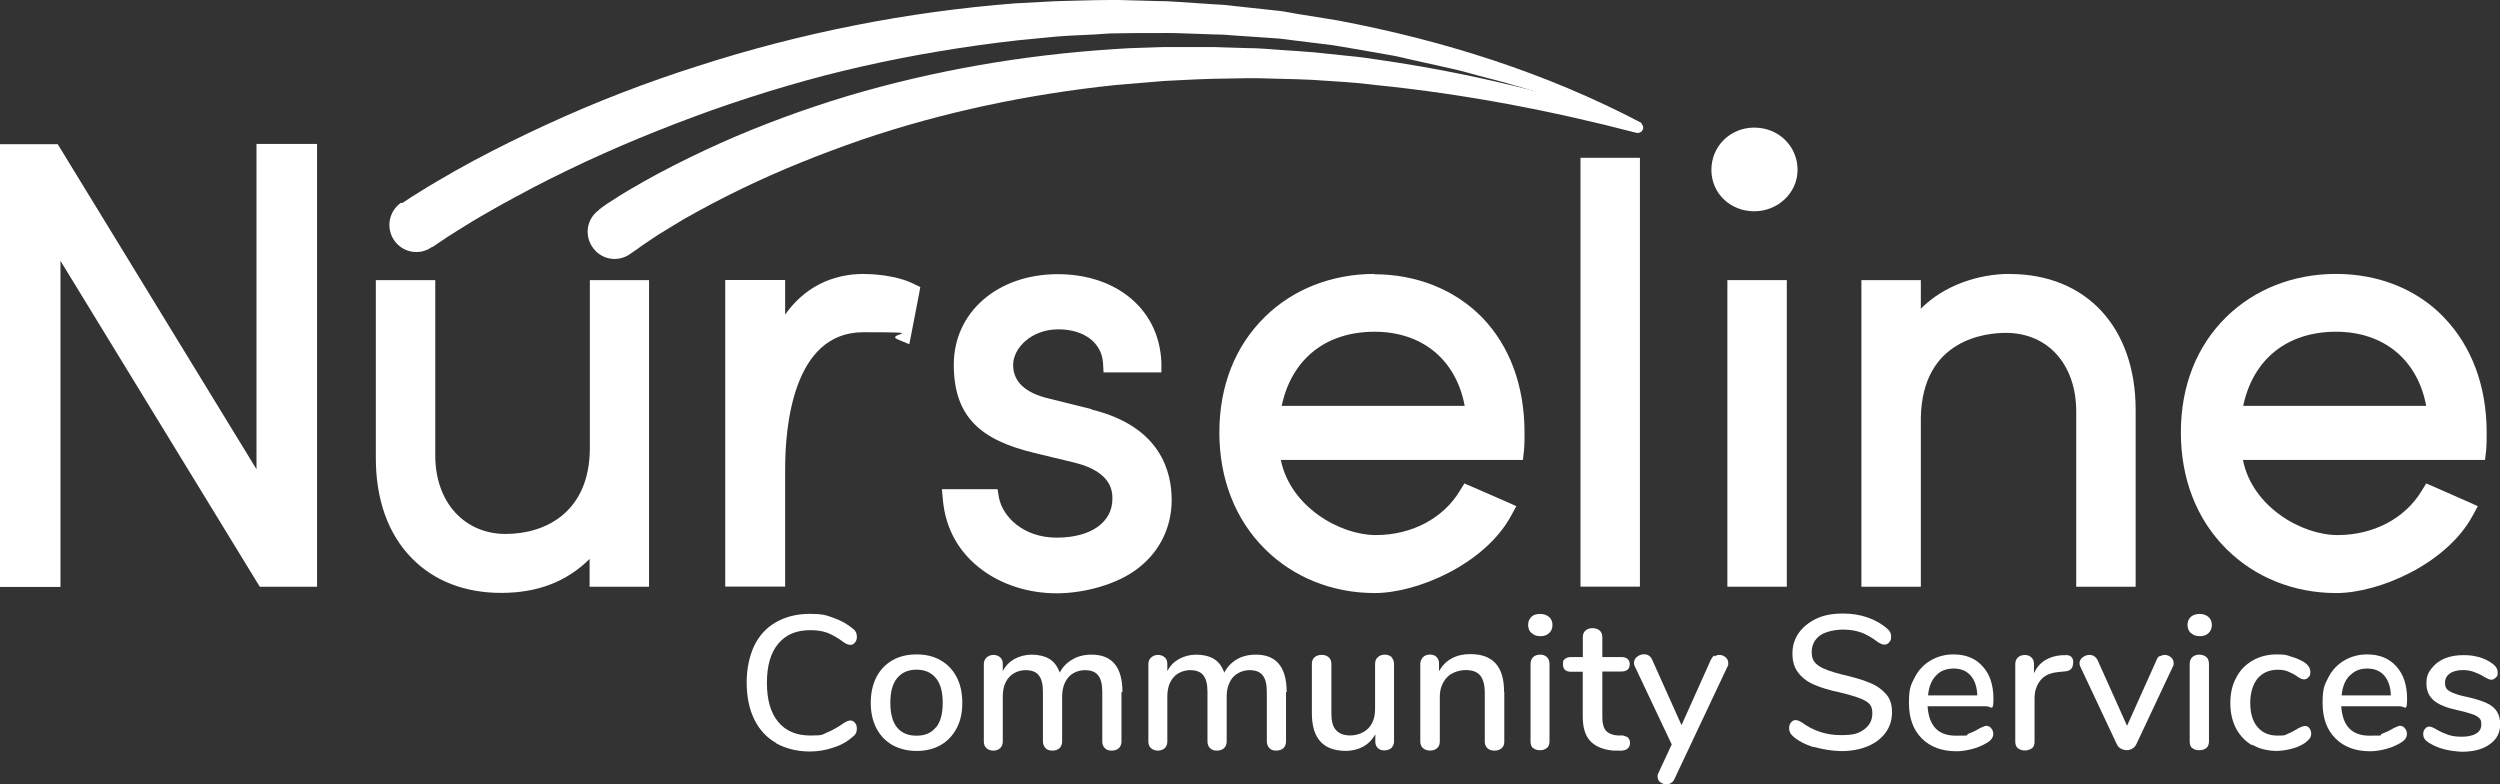
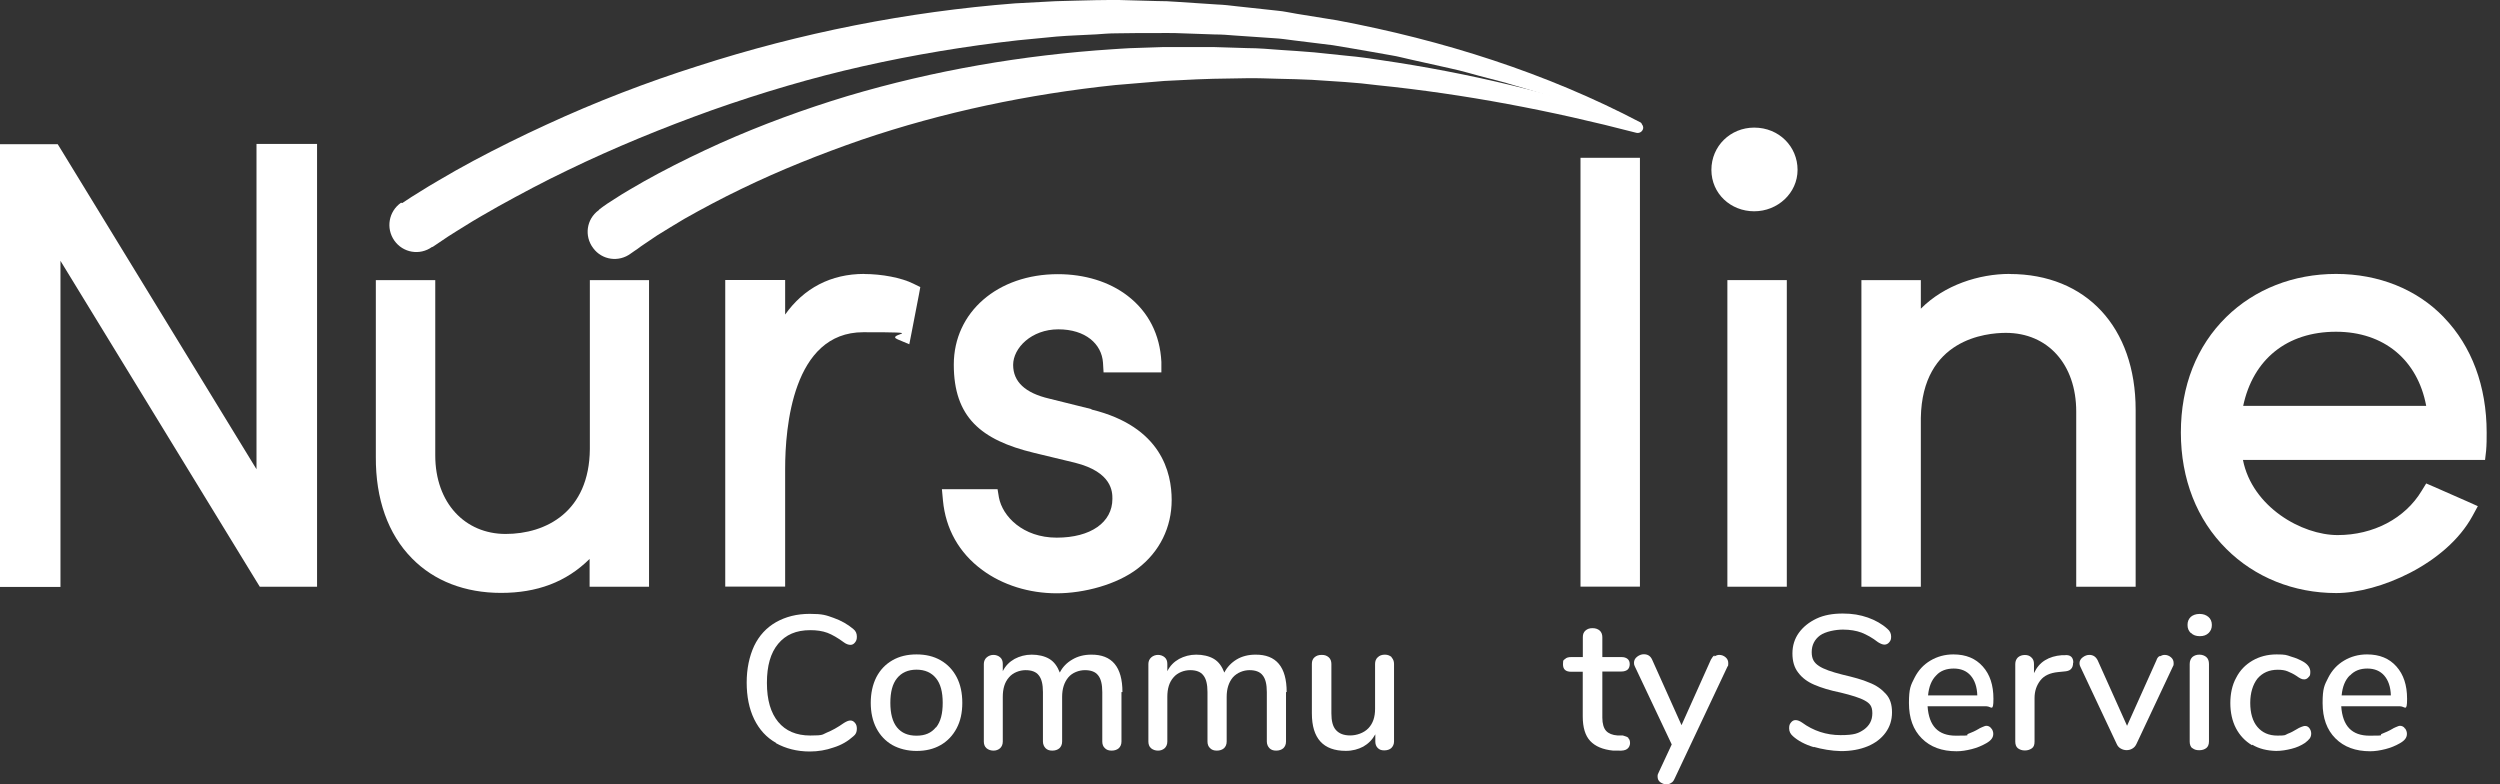
<svg xmlns="http://www.w3.org/2000/svg" id="Layer_2" viewBox="0 0 311.31 97.67">
  <rect x="0" y="0" width="311.31" height="97.67" fill="#333333" stroke="none" />
  <g id="Layer_1-2">
    <path d="M33.21,17.92h-1.27v40.51L7.56,18.56l-.37-.6H0v55.13h7.53v-40.61l24.45,39.98.37.6h7.13V17.92h-6.26,0Z" style="fill:#fff; stroke-width:0px;" />
    <path d="M74.72,34.88h-1.27v21.05c-.07,7.8-5.46,10.56-10.49,10.56s-8.76-3.83-8.76-9.79v-21.82h-7.4v22.02c-.03,5.23,1.5,9.59,4.5,12.63,2.77,2.83,6.63,4.3,11.09,4.3s8.1-1.33,11.03-4.23v3.46h7.4v-38.18h-6.1Z" style="fill:#fff; stroke-width:0px;" />
    <path d="M107.6,34.11c-4.13,0-7.5,1.77-9.83,5.06v-4.3h-7.46v38.18h7.46v-14.69c0-5.1.93-16.99,9.73-16.99s2.53.17,4.3.9l1.43.6.3-1.53.9-4.66.17-.93-.87-.43c-1.47-.73-3.9-1.2-6.16-1.2h.03Z" style="fill:#fff; stroke-width:0px;" />
    <path d="M135.89,50.94l-5.23-1.3c-3-.7-4.5-2.1-4.5-4.2s2.27-4.43,5.63-4.43,5.4,1.8,5.56,4.16l.07,1.2h7.2v-1.3c-.17-3.4-1.6-6.23-4.2-8.23-2.3-1.77-5.36-2.7-8.69-2.7-7.5,0-12.96,4.73-12.96,11.26s3.36,9.39,9.99,10.99l5.1,1.23c4.66,1.17,4.66,3.66,4.66,4.5,0,2.93-2.7,4.83-6.93,4.83s-6.76-2.67-7.2-5l-.17-1.03h-6.93l.13,1.4c.33,3.53,2,6.53,4.9,8.66,2.53,1.87,5.83,2.9,9.26,2.9s7.5-1.1,10.06-3.06c2.77-2.1,4.26-5.16,4.26-8.56s-1.27-9.13-9.96-11.26h0l-.07-.07Z" style="fill:#fff; stroke-width:0px;" />
-     <path d="M171.16,41.31c5.96,0,10.16,3.5,11.23,9.23h-22.79c1.23-5.8,5.46-9.23,11.56-9.23h0ZM171.16,34.11c-5.3,0-10.16,1.9-13.66,5.36-3.7,3.63-5.66,8.59-5.66,14.39s2,10.86,5.66,14.49c3.53,3.53,8.39,5.5,13.69,5.5s13.69-3.6,16.96-9.59l.67-1.23-1.27-.57-4.2-1.83-1-.43-.57.93c-2.07,3.43-6,5.5-10.46,5.5s-10.63-3.5-11.83-9.36h30.15l.13-1.13c.07-.77.07-1.57.07-2.27,0-5.8-1.83-10.79-5.3-14.36-3.36-3.43-8.13-5.36-13.43-5.36h0l.03-.03Z" style="fill:#fff; stroke-width:0px;" />
    <path d="M198.08,19.65h-1.27v53.4h7.4V19.65h-6.13Z" style="fill:#fff; stroke-width:0px;" />
    <path d="M216.37,34.88h-1.27v38.18h7.4v-38.18h-6.13Z" style="fill:#fff; stroke-width:0px;" />
    <path d="M250.22,34.11c-3.76,0-8.1,1.37-11.03,4.33v-3.56h-7.4v38.18h7.4v-21.02c.17-9.83,8.13-10.59,10.59-10.59,5.23,0,8.76,3.93,8.76,9.79v21.82h7.4v-22.02c0-10.29-6.16-16.92-15.69-16.92h-.03Z" style="fill:#fff; stroke-width:0px;" />
    <path d="M290.89,41.31c5.96,0,10.16,3.5,11.23,9.23h-22.79c1.23-5.8,5.46-9.23,11.56-9.23h0ZM304.32,39.51c-3.36-3.5-8.13-5.4-13.43-5.4s-10.13,1.9-13.66,5.36c-3.7,3.63-5.66,8.59-5.66,14.39s2,10.86,5.66,14.49c3.53,3.53,8.39,5.5,13.69,5.5s13.69-3.6,16.96-9.59l.67-1.23-1.27-.57-4.16-1.83-1-.43-.57.93c-2.07,3.43-6,5.5-10.46,5.5s-10.63-3.5-11.79-9.36h30.15l.13-1.13c.07-.77.07-1.57.07-2.27,0-5.8-1.87-10.76-5.3-14.32h0l-.03-.03Z" style="fill:#fff; stroke-width:0px;" />
    <path d="M218.44,15.89c-2.96,0-5.33,2.3-5.33,5.26s2.4,5.16,5.33,5.16,5.4-2.27,5.4-5.16-2.3-5.26-5.4-5.26Z" style="fill:#fff; stroke-width:0px;" />
    <path d="M50.1,25.28c.8-.53,1.5-1,2.23-1.43.73-.47,1.47-.9,2.2-1.33,1.47-.87,2.93-1.7,4.43-2.5,3-1.6,6.03-3.1,9.09-4.5,6.13-2.83,12.43-5.26,18.86-7.3,12.79-4.13,26.08-6.76,39.48-7.8l5.03-.27c1.67-.07,3.36-.07,5.03-.13.83,0,1.67-.03,2.53-.03l2.53.07,2.53.07c.83,0,1.67.03,2.53.1l5,.33c.83.03,1.67.13,2.5.23l2.5.27,2.5.27c.83.07,1.63.27,2.47.4l4.96.8c13.13,2.47,26.02,6.53,37.81,12.73.1.07.13.17.1.27s-.17.13-.27.1c-1.6-.5-3.16-1.03-4.7-1.57-1.57-.53-3.1-1.13-4.7-1.57-3.16-.93-6.26-1.97-9.49-2.77-1.6-.4-3.16-.9-4.76-1.23l-4.8-1.07c-.8-.17-1.6-.4-2.43-.53l-2.43-.43c-1.6-.27-3.23-.57-4.86-.83l-4.86-.6c-.8-.1-1.63-.23-2.43-.27l-2.47-.17-2.47-.17c-.83-.07-1.63-.13-2.47-.13l-4.9-.17c-.83-.03-1.63,0-2.47,0h-2.47l-2.47.03c-.83,0-1.63.07-2.47.13-1.63.1-3.26.13-4.9.27l-4.86.47c-6.5.73-12.93,1.8-19.29,3.23-6.36,1.43-12.63,3.3-18.76,5.46-6.13,2.2-12.16,4.66-18.02,7.5-2.93,1.4-5.8,2.93-8.63,4.5-1.4.8-2.83,1.6-4.2,2.47-.67.43-1.37.83-2.03,1.27s-1.33.9-1.93,1.3h-.07c-1.53,1.1-3.63.73-4.7-.8-1.07-1.53-.7-3.63.83-4.7.07.03.07,0,.1,0h0l.03.03Z" style="fill:#fff; stroke-width:0px;" />
    <path d="M74.62,26.08l.5-.37.47-.33c.3-.2.63-.4.93-.6.6-.4,1.23-.77,1.83-1.13,1.23-.73,2.47-1.43,3.73-2.1,2.5-1.33,5.06-2.57,7.63-3.73,5.16-2.3,10.43-4.23,15.82-5.86,10.76-3.2,21.85-5.1,33.01-5.83.7-.07,1.4-.07,2.1-.13l2.1-.07,2.1-.07h6.3l4.2.13c1.4,0,2.77.13,4.16.23,1.4.1,2.77.17,4.16.3l4.13.43c.67.07,1.4.13,2.07.23l2.07.3c10.99,1.6,21.82,4.2,32.25,7.8.33.13.53.5.4.83-.13.33-.47.5-.8.43-10.63-2.77-21.42-4.83-32.25-5.93l-2.03-.23c-.67-.07-1.37-.1-2.03-.17l-4.1-.27c-1.37-.07-2.7-.1-4.1-.13-1.37-.03-2.7-.1-4.1-.07l-4.1.07c-1.37.03-2.7.1-4.06.17-.67.03-1.33.07-2.03.1l-2.03.17-2.03.17c-.67.07-1.33.1-2.03.17-10.79,1.13-21.45,3.36-31.65,6.83-5.1,1.77-10.09,3.76-14.92,6.1-2.43,1.17-4.8,2.43-7.1,3.73-1.13.67-2.27,1.37-3.4,2.07-.53.37-1.1.73-1.63,1.1-.27.17-.53.37-.8.57l-.4.27-.33.23-.1.07c-1.5,1.13-3.6.83-4.7-.67-1.13-1.5-.83-3.6.67-4.7,0,0,.07-.03.07-.07h0l.03-.03Z" style="fill:#fff; stroke-width:0px;" />
    <path d="M96.64,92.51c-1.2-.67-2.1-1.67-2.73-2.96-.63-1.3-.93-2.83-.93-4.56s.33-3.26.93-4.56c.63-1.3,1.53-2.27,2.73-2.96,1.2-.67,2.57-1.03,4.2-1.03s2.03.17,2.96.5,1.77.8,2.47,1.4c.3.23.43.57.43.93s-.07.53-.23.73-.33.3-.57.3-.53-.1-.8-.3c-.77-.57-1.47-.97-2.07-1.2-.63-.23-1.33-.33-2.13-.33-1.77,0-3.06.57-4,1.7s-1.4,2.73-1.4,4.86.47,3.73,1.4,4.86c.93,1.13,2.27,1.7,4,1.7s1.47-.13,2.07-.37,1.33-.63,2.13-1.2c.33-.2.57-.3.8-.3s.4.1.57.3c.17.2.23.43.23.73,0,.4-.13.7-.43.93-.7.63-1.5,1.1-2.47,1.4-.93.33-1.93.5-2.96.5-1.6,0-3-.37-4.2-1.03h0v-.03Z" style="fill:#fff; stroke-width:0px;" />
    <path d="M116.56,90.58c.57-.7.83-1.7.83-3.06s-.27-2.37-.83-3.06c-.57-.7-1.37-1.07-2.43-1.07s-1.87.37-2.43,1.07c-.57.7-.83,1.73-.83,3.06s.27,2.37.83,3.06c.57.7,1.37,1.03,2.43,1.03s1.83-.33,2.4-1.03h.03ZM111.13,92.78c-.87-.5-1.53-1.2-2-2.1s-.7-1.97-.7-3.16.23-2.27.7-3.2c.47-.9,1.13-1.6,2-2.1s1.87-.73,3-.73,2.13.23,3,.73c.87.5,1.53,1.2,2,2.1s.7,1.97.7,3.2-.23,2.27-.7,3.16-1.13,1.6-2,2.1-1.87.73-3,.73-2.17-.27-3-.73h0Z" style="fill:#fff; stroke-width:0px;" />
    <path d="M139.65,86.18v6.16c0,.37-.13.63-.33.83-.23.2-.53.3-.9.3s-.63-.1-.83-.3c-.23-.2-.33-.5-.33-.83v-6.16c0-.97-.17-1.67-.53-2.1-.33-.43-.9-.63-1.63-.63s-1.57.3-2.07.9-.77,1.4-.77,2.43v5.56c0,.37-.13.63-.33.83-.23.2-.53.3-.9.3s-.63-.1-.83-.3-.33-.5-.33-.83v-6.16c0-.97-.17-1.67-.53-2.1-.33-.43-.9-.63-1.63-.63s-1.57.3-2.07.9c-.53.6-.77,1.4-.77,2.43v5.56c0,.37-.13.63-.33.83-.23.2-.5.3-.83.3s-.63-.1-.87-.3c-.23-.2-.33-.5-.33-.83v-9.66c0-.33.13-.63.37-.83s.53-.3.83-.3.6.1.83.3.33.47.33.83v.9c.33-.67.83-1.17,1.47-1.53.63-.33,1.33-.53,2.13-.53s1.6.17,2.2.53,1,.93,1.3,1.7c.33-.67.87-1.23,1.57-1.63.67-.4,1.47-.6,2.33-.6,2.6-.03,3.9,1.53,3.9,4.66h-.1Z" style="fill:#fff; stroke-width:0px;" />
    <path d="M160.14,86.18v6.16c0,.37-.13.63-.33.83-.23.2-.53.3-.9.3s-.63-.1-.83-.3-.33-.5-.33-.83v-6.16c0-.97-.17-1.67-.53-2.1-.33-.43-.9-.63-1.63-.63s-1.53.3-2.07.9c-.5.6-.77,1.4-.77,2.43v5.56c0,.37-.13.63-.33.83-.23.2-.53.3-.9.3s-.63-.1-.83-.3c-.23-.2-.33-.5-.33-.83v-6.16c0-.97-.17-1.67-.53-2.1-.33-.43-.9-.63-1.63-.63s-1.57.3-2.07.9c-.53.6-.77,1.4-.77,2.43v5.56c0,.37-.13.63-.33.83-.23.2-.5.3-.83.3s-.63-.1-.87-.3c-.23-.2-.33-.5-.33-.83v-9.66c0-.33.13-.63.37-.83.23-.2.53-.3.83-.3s.6.1.83.3c.23.2.33.47.33.83v.9c.33-.67.83-1.17,1.47-1.53.63-.33,1.33-.53,2.13-.53s1.6.17,2.2.53,1,.93,1.3,1.7c.33-.67.87-1.23,1.53-1.63s1.47-.6,2.33-.6c2.6-.03,3.9,1.53,3.9,4.66h-.07Z" style="fill:#fff; stroke-width:0px;" />
    <path d="M173.26,81.85c.23.2.33.5.33.83v9.66c0,.33-.13.6-.33.8s-.53.3-.9.3-.6-.1-.8-.3-.3-.47-.3-.8v-.9c-.37.67-.87,1.17-1.5,1.53-.63.33-1.33.53-2.17.53-2.83,0-4.23-1.57-4.23-4.66v-6.16c0-.37.1-.63.33-.83s.5-.3.9-.3.63.1.87.3c.23.2.33.5.33.83v6.16c0,.93.17,1.63.57,2.07s.97.67,1.77.67,1.7-.3,2.27-.9.83-1.4.83-2.4v-5.6c0-.33.1-.63.33-.83.23-.23.53-.33.9-.33s.63.13.87.33h-.07Z" style="fill:#fff; stroke-width:0px;" />
-     <path d="M187.32,86.18v6.16c0,.37-.1.63-.33.83s-.5.3-.9.3-.63-.1-.87-.3c-.23-.2-.33-.5-.33-.83v-6.06c0-1-.2-1.7-.57-2.17-.4-.47-1-.67-1.8-.67s-1.77.3-2.33.9-.9,1.4-.9,2.43v5.56c0,.33-.1.63-.33.83s-.5.3-.87.3-.67-.1-.9-.3c-.23-.2-.33-.5-.33-.83v-9.66c0-.33.13-.6.33-.83.23-.23.53-.33.87-.33s.63.1.83.3c.2.2.3.5.3.8v.97c.4-.7.9-1.23,1.6-1.6.67-.37,1.47-.53,2.3-.53,2.83,0,4.2,1.57,4.2,4.66h0l.03.07Z" style="fill:#fff; stroke-width:0px;" />
-     <path d="M190.92,93.18c-.23-.17-.33-.5-.33-.83v-9.66c0-.4.13-.67.33-.87s.53-.3.87-.3.63.1.83.3c.23.2.33.5.33.87v9.63c0,.4-.13.67-.33.83-.23.17-.5.27-.83.27-.37,0-.63-.07-.87-.27v.03ZM190.69,78.82c-.27-.27-.4-.57-.4-1s.13-.73.4-1,.63-.37,1.1-.37.8.13,1.1.37c.27.23.43.57.43,1s-.13.73-.4,1-.63.4-1.1.4-.83-.13-1.1-.4h-.03Z" style="fill:#fff; stroke-width:0px;" />
    <path d="M202.75,91.91c.17.13.23.37.23.63s-.13.57-.37.73c-.23.17-.6.23-1.1.2h-.63c-1.3-.13-2.23-.53-2.86-1.2-.63-.67-.93-1.7-.93-3.06v-5.56h-1.43c-.7,0-1.03-.3-1.03-.93s.1-.5.27-.67.43-.23.77-.23h1.43v-2.47c0-.37.1-.63.33-.83s.5-.3.87-.3.67.1.9.3c.23.2.33.5.33.83v2.47h2.37c.33,0,.57.07.77.23s.27.4.27.67-.1.53-.27.67-.43.23-.77.23h-2.37v5.76c0,.73.17,1.3.47,1.63s.8.53,1.4.57h.67c.33.1.6.17.73.33h-.03Z" style="fill:#fff; stroke-width:0px;" />
    <path d="M213.51,81.72c.17-.1.4-.17.57-.17.3,0,.57.1.8.3.23.2.33.43.33.73s0,.3-.1.43l-6.6,13.99c-.1.23-.23.4-.43.5-.17.13-.4.17-.57.17-.27,0-.53-.1-.77-.27s-.33-.43-.33-.7.03-.27.13-.5l1.63-3.5-4.6-9.73c-.07-.13-.1-.27-.1-.43,0-.3.13-.57.4-.77s.53-.3.83-.3c.5,0,.83.23,1.03.67l3.66,8.16,3.66-8.16c.13-.23.27-.43.43-.53h0v.1Z" style="fill:#fff; stroke-width:0px;" />
    <path d="M225.86,93.04c-1.1-.33-1.97-.8-2.6-1.37-.3-.27-.47-.57-.47-.97s.07-.53.23-.73.33-.3.57-.3.5.1.8.3c1.4,1.03,3.03,1.57,4.8,1.57s2.23-.23,2.93-.7c.67-.5,1.03-1.13,1.03-2.03s-.33-1.23-.93-1.57-1.67-.67-3.03-1c-1.33-.27-2.4-.6-3.26-.97-.87-.37-1.53-.87-2-1.5-.5-.63-.73-1.43-.73-2.4s.27-1.83.8-2.57c.53-.73,1.27-1.33,2.2-1.77s2.03-.63,3.26-.63,2.17.17,3.13.5c.93.33,1.77.8,2.43,1.4.33.27.47.6.47.97s-.07.5-.23.7-.37.3-.6.3-.47-.1-.8-.3c-.73-.57-1.4-.93-2.07-1.2-.63-.23-1.4-.37-2.3-.37s-2.17.23-2.86.73c-.67.5-1.03,1.2-1.03,2.07s.3,1.33.9,1.73,1.57.73,2.9,1.07c1.4.33,2.53.63,3.36,1,.87.33,1.53.8,2.07,1.4.53.57.77,1.33.77,2.3s-.27,1.8-.8,2.53c-.53.73-1.27,1.3-2.23,1.7-.97.4-2.07.6-3.33.6-1.2-.03-2.33-.23-3.4-.53h0l.03.03Z" style="fill:#fff; stroke-width:0px;" />
    <path d="M241.09,84.12c-.57.57-.9,1.4-1,2.47h6.13c-.03-1.07-.33-1.9-.83-2.47s-1.2-.87-2.1-.87-1.67.27-2.2.87h0ZM247.98,90.71c.13.17.23.4.23.67,0,.47-.27.83-.87,1.17-.57.33-1.17.57-1.8.73-.67.17-1.3.27-1.9.27-1.83,0-3.26-.53-4.33-1.6-1.07-1.07-1.6-2.53-1.6-4.4s.23-2.23.7-3.16c.47-.93,1.13-1.63,1.97-2.13s1.8-.77,2.86-.77c1.57,0,2.77.5,3.66,1.5.9,1,1.33,2.33,1.33,4.03s-.27.93-.87.93h-7.33c.17,2.47,1.33,3.66,3.53,3.66s1.1-.07,1.53-.23.9-.37,1.33-.63c.03-.03.17-.1.4-.2s.4-.17.53-.17c.23,0,.43.1.57.27h0l.03.07Z" style="fill:#fff; stroke-width:0px;" />
    <path d="M258.15,82.52c0,.33-.07.6-.27.8s-.47.27-.9.3l-.7.07c-1,.1-1.73.43-2.2,1.03s-.73,1.33-.73,2.2v5.43c0,.4-.1.67-.33.83s-.5.27-.87.27-.63-.1-.87-.27c-.23-.17-.33-.5-.33-.83v-9.66c0-.37.13-.63.33-.83.23-.2.53-.3.87-.3s.6.1.8.3c.23.2.33.47.33.83v1.13c.33-.7.77-1.23,1.37-1.6s1.3-.57,2.07-.63h.33c.73-.1,1.13.23,1.13.93h-.03Z" style="fill:#fff; stroke-width:0px;" />
    <path d="M268.97,81.72c.17-.1.4-.17.57-.17.3,0,.57.1.8.3.23.2.33.43.33.73s-.03.3-.1.43l-4.53,9.63c-.13.27-.27.43-.5.57s-.47.2-.73.2-.5-.07-.73-.2c-.23-.13-.4-.33-.5-.57l-4.53-9.63c-.07-.13-.1-.27-.1-.43,0-.27.13-.53.4-.73.27-.2.53-.3.83-.3.47,0,.8.23,1.03.67l3.66,8.16,3.66-8.16c.07-.23.2-.43.4-.53h0l.03.03Z" style="fill:#fff; stroke-width:0px;" />
    <path d="M273,93.18c-.23-.17-.33-.5-.33-.83v-9.66c0-.4.13-.67.33-.87.23-.2.53-.3.87-.3s.63.1.87.3c.23.2.33.5.33.87v9.63c0,.4-.13.67-.33.83-.23.17-.5.27-.87.27s-.63-.07-.87-.27v.03ZM272.8,78.82c-.27-.27-.4-.57-.4-1s.13-.73.4-1c.27-.23.63-.37,1.1-.37s.8.13,1.1.37c.27.23.43.57.43,1s-.13.73-.4,1-.63.4-1.1.4-.83-.13-1.1-.4h-.03Z" style="fill:#fff; stroke-width:0px;" />
    <path d="M280.4,92.78c-.83-.5-1.5-1.2-1.97-2.1s-.7-1.97-.7-3.13.23-2.27.73-3.16c.47-.93,1.17-1.63,2.03-2.13s1.87-.77,3-.77,1.2.07,1.8.27c.6.17,1.13.4,1.63.7.5.33.77.73.77,1.2s-.07.5-.23.67c-.13.17-.33.27-.53.27s-.27-.03-.43-.1c-.13-.07-.33-.17-.53-.33-.4-.27-.77-.43-1.1-.57s-.73-.2-1.23-.2c-1.07,0-1.9.37-2.53,1.1-.57.73-.9,1.77-.9,3.03s.3,2.3.9,3,1.4,1.07,2.5,1.07.9-.07,1.27-.23c.37-.13.73-.33,1.13-.57.17-.1.33-.2.53-.27s.33-.13.5-.13c.23,0,.4.1.53.27.13.17.23.4.23.67s-.07.43-.17.6c-.13.17-.33.37-.6.57-.5.33-1.03.57-1.67.73s-1.27.27-1.93.27c-1.13-.03-2.13-.27-2.96-.77h0l-.07.07Z" style="fill:#fff; stroke-width:0px;" />
    <path d="M292.59,84.12c-.57.57-.9,1.4-1,2.47h6.13c-.03-1.07-.33-1.9-.83-2.47s-1.2-.87-2.1-.87-1.6.27-2.17.87h-.03ZM299.49,90.71c.13.17.23.4.23.67,0,.47-.27.83-.87,1.17-.57.33-1.17.57-1.8.73-.67.17-1.3.27-1.9.27-1.83,0-3.26-.53-4.33-1.6-1.07-1.07-1.6-2.53-1.6-4.4s.23-2.23.7-3.16c.47-.93,1.13-1.63,1.97-2.13s1.8-.77,2.86-.77c1.57,0,2.77.5,3.66,1.5s1.33,2.33,1.33,4.03-.27.93-.87.93h-7.33c.17,2.47,1.33,3.66,3.53,3.66s1.1-.07,1.53-.23c.43-.17.9-.37,1.33-.63.03-.03.17-.1.4-.2s.4-.17.53-.17c.23,0,.43.1.57.27h0l.03.07Z" style="fill:#fff; stroke-width:0px;" />
-     <path d="M302.52,92.54c-.27-.17-.5-.37-.6-.53-.13-.17-.17-.4-.17-.63s.07-.47.23-.63c.13-.17.33-.27.53-.27s.53.13.97.4c.47.27.93.47,1.4.63s1,.23,1.7.23,1.33-.13,1.77-.4.63-.63.63-1.13-.07-.57-.23-.77c-.17-.17-.47-.37-.87-.5s-1.03-.33-1.83-.5c-1.4-.3-2.4-.7-3-1.23s-.9-1.2-.9-2.1.2-1.3.6-1.83c.4-.53.93-.97,1.63-1.27.7-.3,1.5-.43,2.37-.43s1.23.07,1.87.23,1.13.4,1.6.73c.53.33.8.73.8,1.2s-.07.47-.23.63-.33.27-.53.27-.27-.03-.43-.1-.33-.17-.57-.3c-.43-.27-.83-.43-1.2-.57s-.83-.23-1.4-.23-1.2.13-1.6.43c-.4.27-.6.67-.6,1.17s.17.8.57,1.03c.37.23,1.07.5,2.1.7,1.07.23,1.9.5,2.5.77s1.03.63,1.3,1.07.4.93.4,1.6c0,1.03-.43,1.87-1.3,2.47-.87.63-2,.93-3.46.93-1.6-.07-2.93-.4-3.96-1.03h0l-.07-.03Z" style="fill:#fff; stroke-width:0px;" />
  </g>
</svg>